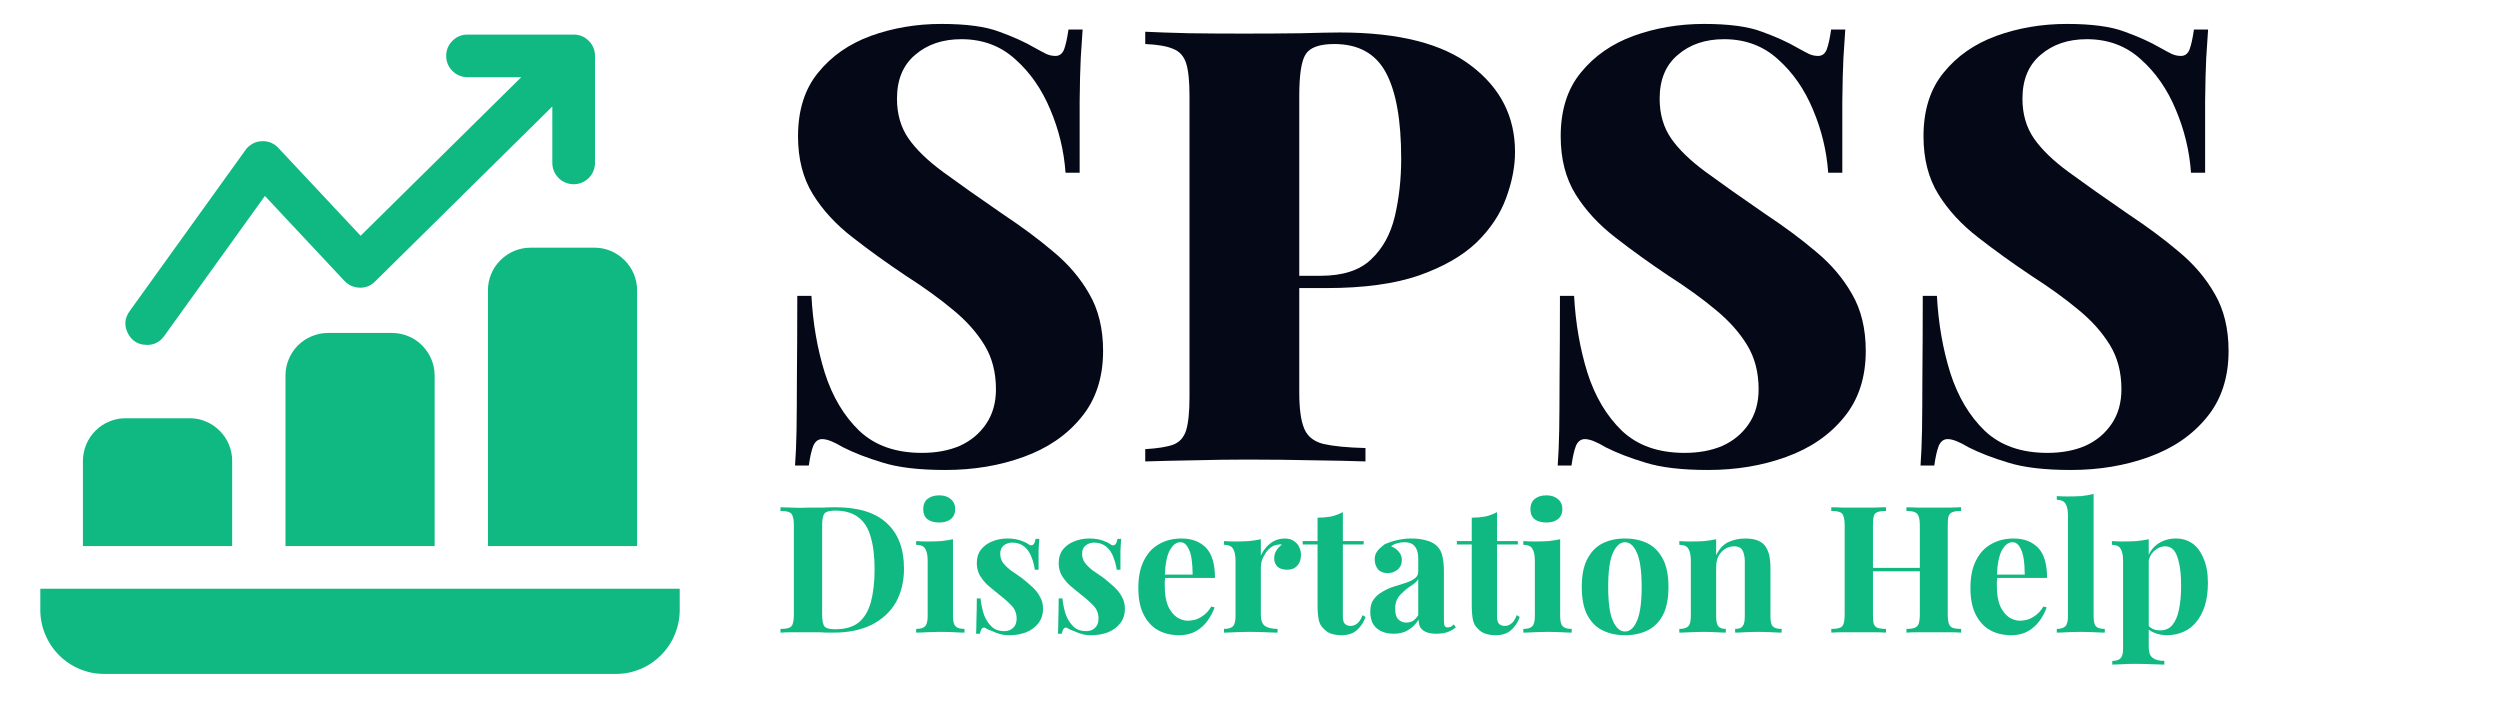
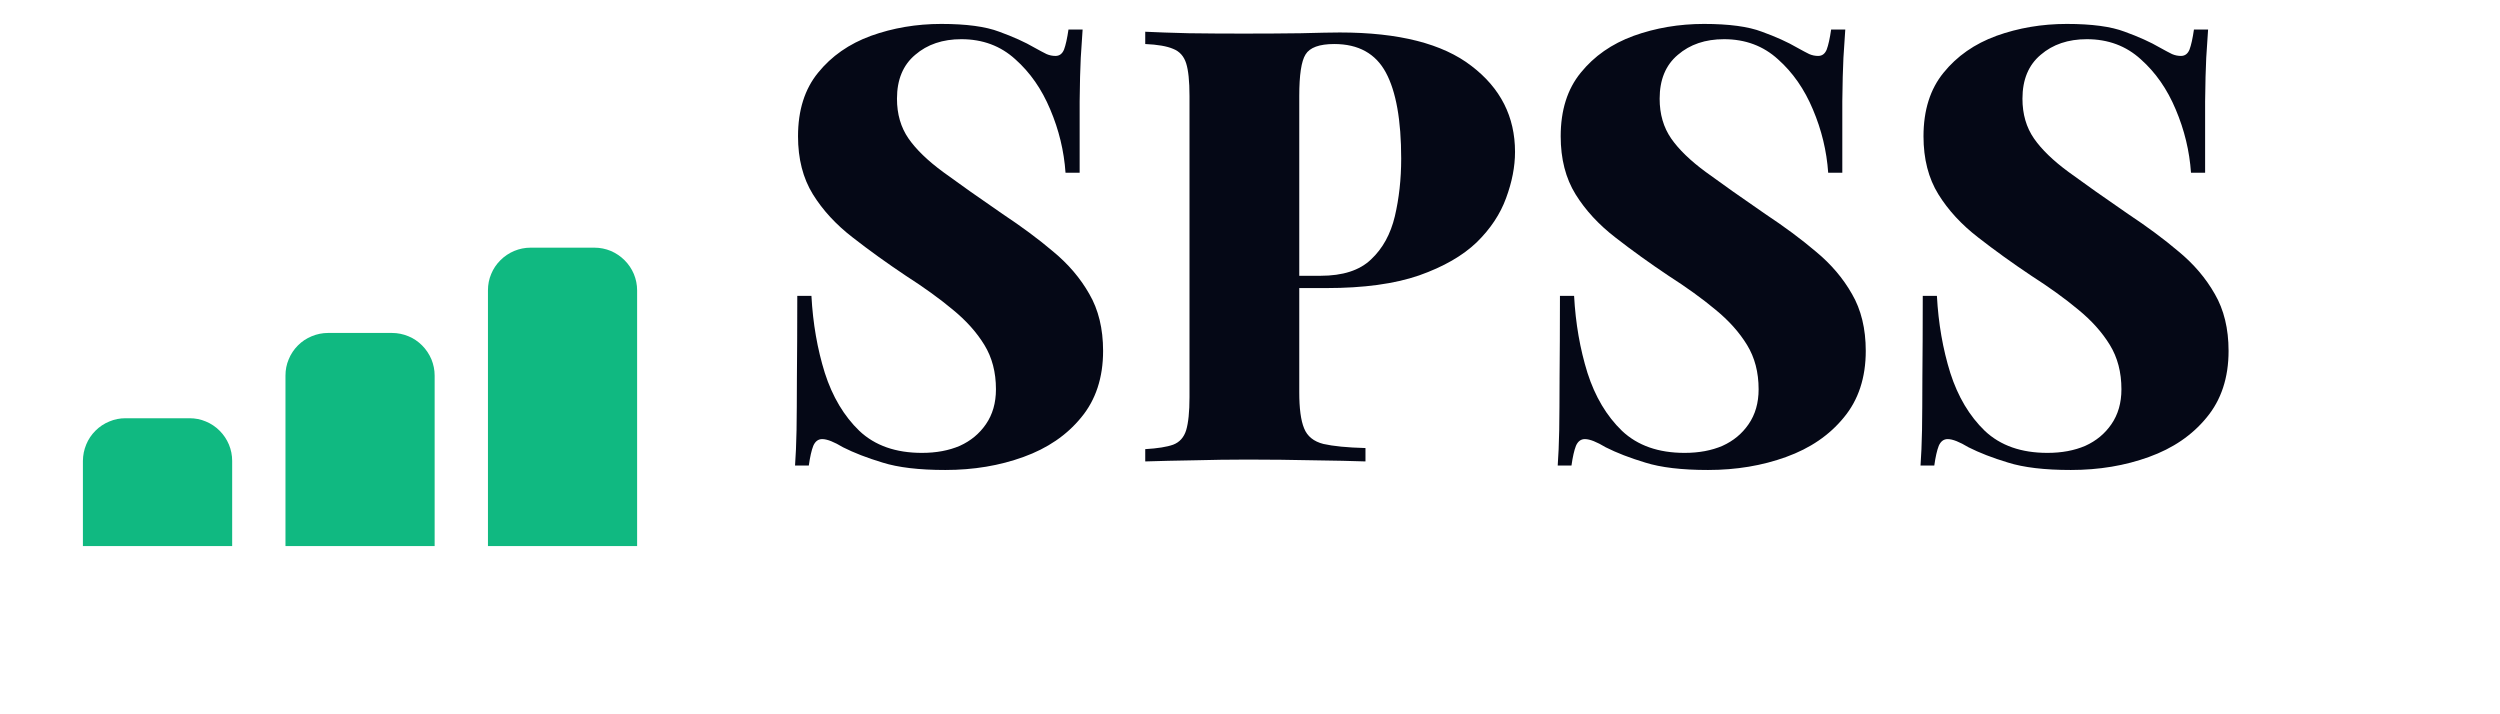
<svg xmlns="http://www.w3.org/2000/svg" width="140" zoomAndPan="magnify" viewBox="0 0 104.88 30" height="40" preserveAspectRatio="xMidYMid meet" version="1.0">
  <defs>
    <g />
    <clipPath id="ec0e48932b">
-       <path d="M 5 1.453 L 25 1.453 L 25 15 L 5 15 Z M 5 1.453 " clip-rule="nonzero" />
-     </clipPath>
+       </clipPath>
    <clipPath id="2ac0373b56">
-       <path d="M 1.633 24 L 28.488 24 L 28.488 28.305 L 1.633 28.305 Z M 1.633 24 " clip-rule="nonzero" />
-     </clipPath>
+       </clipPath>
    <clipPath id="73fb59c431">
-       <path d="M 32 19 L 94 19 L 94 29.031 L 32 29.031 Z M 32 19 " clip-rule="nonzero" />
-     </clipPath>
+       </clipPath>
    <clipPath id="1339f9b6f4">
-       <path d="M 0.293 2 L 6 2 L 6 8 L 0.293 8 Z M 0.293 2 " clip-rule="nonzero" />
-     </clipPath>
+       </clipPath>
    <clipPath id="c88e550954">
      <rect x="0" width="62" y="0" height="11" />
    </clipPath>
  </defs>
  <g clip-path="url(#ec0e48932b)">
    <path fill="#10b981" d="M 6.109 14.488 C 6.414 14.488 6.656 14.363 6.836 14.113 L 11.066 8.23 L 14.406 11.797 C 14.578 11.98 14.793 12.074 15.043 12.082 C 15.297 12.09 15.512 12.004 15.691 11.824 L 23.137 4.473 L 23.137 6.824 C 23.137 6.941 23.156 7.059 23.199 7.172 C 23.246 7.285 23.309 7.383 23.395 7.469 C 23.477 7.555 23.574 7.621 23.688 7.668 C 23.797 7.715 23.914 7.738 24.035 7.738 C 24.152 7.738 24.27 7.715 24.383 7.668 C 24.492 7.621 24.59 7.555 24.676 7.469 C 24.758 7.383 24.824 7.285 24.867 7.172 C 24.91 7.059 24.93 6.941 24.93 6.824 L 24.93 2.348 C 24.93 2.098 24.84 1.887 24.664 1.711 C 24.488 1.539 24.277 1.449 24.031 1.453 L 19.555 1.453 C 19.312 1.457 19.105 1.547 18.934 1.723 C 18.766 1.895 18.68 2.105 18.68 2.348 C 18.68 2.59 18.766 2.797 18.934 2.973 C 19.105 3.145 19.312 3.234 19.555 3.242 L 21.832 3.242 L 15.086 9.902 L 11.629 6.211 C 11.539 6.113 11.43 6.039 11.305 5.988 C 11.184 5.941 11.055 5.922 10.918 5.93 C 10.785 5.938 10.66 5.973 10.543 6.039 C 10.426 6.105 10.328 6.191 10.25 6.301 L 5.383 13.07 C 5.172 13.367 5.148 13.676 5.312 14 C 5.48 14.324 5.746 14.484 6.109 14.484 Z M 6.109 14.488 " fill-opacity="1" fill-rule="nonzero" />
  </g>
  <g clip-path="url(#2ac0373b56)">
    <path fill="#10b981" d="M 1.633 24.727 L 1.633 25.621 C 1.633 25.977 1.703 26.32 1.84 26.648 C 1.977 26.977 2.168 27.266 2.422 27.52 C 2.672 27.77 2.965 27.965 3.293 28.102 C 3.621 28.238 3.965 28.305 4.32 28.305 L 25.805 28.305 C 26.16 28.305 26.5 28.238 26.832 28.102 C 27.16 27.965 27.449 27.77 27.699 27.52 C 27.953 27.266 28.148 26.977 28.281 26.648 C 28.418 26.32 28.488 25.977 28.488 25.621 L 28.488 24.727 Z M 1.633 24.727 " fill-opacity="1" fill-rule="nonzero" />
  </g>
  <path fill="#10b981" d="M 9.691 19.355 C 9.691 19.117 9.645 18.891 9.555 18.672 C 9.461 18.449 9.332 18.258 9.164 18.09 C 8.996 17.922 8.805 17.793 8.586 17.703 C 8.367 17.609 8.137 17.566 7.898 17.566 L 5.215 17.566 C 4.977 17.566 4.75 17.609 4.531 17.703 C 4.309 17.793 4.117 17.922 3.949 18.09 C 3.781 18.258 3.652 18.449 3.562 18.668 C 3.469 18.891 3.426 19.117 3.422 19.355 L 3.422 22.934 L 9.691 22.934 Z M 9.691 19.355 " fill-opacity="1" fill-rule="nonzero" />
  <path fill="#10b981" d="M 13.719 13.984 C 13.48 13.984 13.254 14.031 13.035 14.121 C 12.812 14.211 12.621 14.34 12.453 14.508 C 12.285 14.676 12.156 14.871 12.066 15.09 C 11.973 15.309 11.93 15.535 11.93 15.773 L 11.93 22.934 L 18.195 22.934 L 18.195 15.773 C 18.195 15.535 18.148 15.309 18.059 15.09 C 17.965 14.871 17.836 14.676 17.668 14.508 C 17.5 14.34 17.309 14.211 17.09 14.121 C 16.871 14.031 16.641 13.984 16.402 13.984 Z M 13.719 13.984 " fill-opacity="1" fill-rule="nonzero" />
  <path fill="#10b981" d="M 22.223 10.402 C 21.984 10.402 21.758 10.449 21.539 10.539 C 21.316 10.633 21.125 10.762 20.957 10.93 C 20.789 11.098 20.66 11.289 20.57 11.508 C 20.477 11.727 20.434 11.957 20.434 12.195 L 20.434 22.934 L 26.699 22.934 L 26.699 12.195 C 26.699 11.957 26.652 11.727 26.562 11.508 C 26.469 11.289 26.34 11.098 26.172 10.93 C 26.004 10.762 25.812 10.633 25.594 10.539 C 25.375 10.449 25.145 10.402 24.906 10.402 Z M 22.223 10.402 " fill-opacity="1" fill-rule="nonzero" />
  <g fill="#050816" fill-opacity="1">
    <g transform="translate(32.004, 19.38)">
      <g>
        <path d="M 7.469 -18.375 C 8.52 -18.375 9.332 -18.266 9.906 -18.047 C 10.488 -17.836 10.984 -17.613 11.391 -17.375 C 11.598 -17.258 11.766 -17.172 11.891 -17.109 C 12.016 -17.055 12.141 -17.031 12.266 -17.031 C 12.43 -17.031 12.551 -17.117 12.625 -17.297 C 12.695 -17.484 12.758 -17.766 12.812 -18.141 L 13.406 -18.141 C 13.383 -17.805 13.359 -17.41 13.328 -16.953 C 13.305 -16.492 13.289 -15.883 13.281 -15.125 C 13.281 -14.363 13.281 -13.363 13.281 -12.125 L 12.688 -12.125 C 12.625 -13.039 12.41 -13.926 12.047 -14.781 C 11.691 -15.633 11.203 -16.336 10.578 -16.891 C 9.961 -17.453 9.207 -17.734 8.312 -17.734 C 7.531 -17.734 6.883 -17.516 6.375 -17.078 C 5.863 -16.648 5.609 -16.035 5.609 -15.234 C 5.609 -14.586 5.77 -14.031 6.094 -13.562 C 6.414 -13.102 6.898 -12.633 7.547 -12.156 C 8.203 -11.676 9.035 -11.086 10.047 -10.391 C 10.836 -9.867 11.547 -9.344 12.172 -8.812 C 12.805 -8.289 13.312 -7.695 13.688 -7.031 C 14.07 -6.375 14.266 -5.578 14.266 -4.641 C 14.266 -3.516 13.957 -2.582 13.344 -1.844 C 12.738 -1.102 11.93 -0.551 10.922 -0.188 C 9.922 0.176 8.828 0.359 7.641 0.359 C 6.535 0.359 5.656 0.254 5 0.047 C 4.352 -0.148 3.801 -0.363 3.344 -0.594 C 2.969 -0.82 2.676 -0.938 2.469 -0.938 C 2.301 -0.938 2.176 -0.844 2.094 -0.656 C 2.02 -0.469 1.957 -0.191 1.906 0.172 L 1.328 0.172 C 1.359 -0.242 1.379 -0.738 1.391 -1.312 C 1.398 -1.883 1.406 -2.617 1.406 -3.516 C 1.414 -4.422 1.422 -5.566 1.422 -6.953 L 2.016 -6.953 C 2.078 -5.797 2.266 -4.719 2.578 -3.719 C 2.898 -2.719 3.383 -1.906 4.031 -1.281 C 4.688 -0.664 5.562 -0.359 6.656 -0.359 C 7.258 -0.359 7.789 -0.457 8.25 -0.656 C 8.707 -0.863 9.07 -1.164 9.344 -1.562 C 9.625 -1.969 9.766 -2.457 9.766 -3.031 C 9.766 -3.75 9.602 -4.367 9.281 -4.891 C 8.957 -5.422 8.516 -5.914 7.953 -6.375 C 7.391 -6.844 6.734 -7.316 5.984 -7.797 C 5.191 -8.328 4.445 -8.863 3.75 -9.406 C 3.051 -9.945 2.492 -10.551 2.078 -11.219 C 1.66 -11.895 1.453 -12.707 1.453 -13.656 C 1.453 -14.75 1.734 -15.641 2.297 -16.328 C 2.859 -17.023 3.598 -17.539 4.516 -17.875 C 5.441 -18.207 6.426 -18.375 7.469 -18.375 Z M 7.469 -18.375 " />
      </g>
    </g>
  </g>
  <g fill="#050816" fill-opacity="1">
    <g transform="translate(47.243, 19.38)">
      <g>
        <path d="M 0.797 -18.047 C 1.254 -18.023 1.863 -18.004 2.625 -17.984 C 3.383 -17.973 4.148 -17.969 4.922 -17.969 C 5.754 -17.969 6.555 -17.973 7.328 -17.984 C 8.098 -18.004 8.645 -18.016 8.969 -18.016 C 11.445 -18.016 13.289 -17.547 14.5 -16.609 C 15.719 -15.68 16.328 -14.477 16.328 -13 C 16.328 -12.383 16.203 -11.738 15.953 -11.062 C 15.711 -10.395 15.301 -9.773 14.719 -9.203 C 14.133 -8.641 13.328 -8.176 12.297 -7.812 C 11.266 -7.457 9.969 -7.281 8.406 -7.281 L 5.766 -7.281 L 5.766 -7.797 L 8.156 -7.797 C 9.094 -7.797 9.801 -8.023 10.281 -8.484 C 10.77 -8.941 11.102 -9.547 11.281 -10.297 C 11.457 -11.047 11.547 -11.852 11.547 -12.719 C 11.547 -14.332 11.332 -15.535 10.906 -16.328 C 10.477 -17.129 9.754 -17.531 8.734 -17.531 C 8.109 -17.531 7.707 -17.383 7.531 -17.094 C 7.352 -16.812 7.266 -16.227 7.266 -15.344 L 7.266 -2.906 C 7.266 -2.227 7.332 -1.723 7.469 -1.391 C 7.602 -1.055 7.875 -0.836 8.281 -0.734 C 8.688 -0.641 9.273 -0.582 10.047 -0.562 L 10.047 0 C 9.484 -0.02 8.758 -0.035 7.875 -0.047 C 6.988 -0.066 6.062 -0.078 5.094 -0.078 C 4.332 -0.078 3.582 -0.066 2.844 -0.047 C 2.102 -0.035 1.422 -0.02 0.797 0 L 0.797 -0.516 C 1.316 -0.547 1.707 -0.609 1.969 -0.703 C 2.238 -0.805 2.422 -1.008 2.516 -1.312 C 2.609 -1.625 2.656 -2.086 2.656 -2.703 L 2.656 -15.344 C 2.656 -15.969 2.609 -16.426 2.516 -16.719 C 2.422 -17.02 2.238 -17.223 1.969 -17.328 C 1.707 -17.441 1.316 -17.508 0.797 -17.531 Z M 0.797 -18.047 " />
      </g>
    </g>
  </g>
  <g fill="#050816" fill-opacity="1">
    <g transform="translate(64.036, 19.38)">
      <g>
        <path d="M 7.469 -18.375 C 8.52 -18.375 9.332 -18.266 9.906 -18.047 C 10.488 -17.836 10.984 -17.613 11.391 -17.375 C 11.598 -17.258 11.766 -17.172 11.891 -17.109 C 12.016 -17.055 12.141 -17.031 12.266 -17.031 C 12.43 -17.031 12.551 -17.117 12.625 -17.297 C 12.695 -17.484 12.758 -17.766 12.812 -18.141 L 13.406 -18.141 C 13.383 -17.805 13.359 -17.41 13.328 -16.953 C 13.305 -16.492 13.289 -15.883 13.281 -15.125 C 13.281 -14.363 13.281 -13.363 13.281 -12.125 L 12.688 -12.125 C 12.625 -13.039 12.41 -13.926 12.047 -14.781 C 11.691 -15.633 11.203 -16.336 10.578 -16.891 C 9.961 -17.453 9.207 -17.734 8.312 -17.734 C 7.531 -17.734 6.883 -17.516 6.375 -17.078 C 5.863 -16.648 5.609 -16.035 5.609 -15.234 C 5.609 -14.586 5.77 -14.031 6.094 -13.562 C 6.414 -13.102 6.898 -12.633 7.547 -12.156 C 8.203 -11.676 9.035 -11.086 10.047 -10.391 C 10.836 -9.867 11.547 -9.344 12.172 -8.812 C 12.805 -8.289 13.312 -7.695 13.688 -7.031 C 14.07 -6.375 14.266 -5.578 14.266 -4.641 C 14.266 -3.516 13.957 -2.582 13.344 -1.844 C 12.738 -1.102 11.93 -0.551 10.922 -0.188 C 9.922 0.176 8.828 0.359 7.641 0.359 C 6.535 0.359 5.656 0.254 5 0.047 C 4.352 -0.148 3.801 -0.363 3.344 -0.594 C 2.969 -0.82 2.676 -0.938 2.469 -0.938 C 2.301 -0.938 2.176 -0.844 2.094 -0.656 C 2.02 -0.469 1.957 -0.191 1.906 0.172 L 1.328 0.172 C 1.359 -0.242 1.379 -0.738 1.391 -1.312 C 1.398 -1.883 1.406 -2.617 1.406 -3.516 C 1.414 -4.422 1.422 -5.566 1.422 -6.953 L 2.016 -6.953 C 2.078 -5.797 2.266 -4.719 2.578 -3.719 C 2.898 -2.719 3.383 -1.906 4.031 -1.281 C 4.688 -0.664 5.562 -0.359 6.656 -0.359 C 7.258 -0.359 7.789 -0.457 8.25 -0.656 C 8.707 -0.863 9.07 -1.164 9.344 -1.562 C 9.625 -1.969 9.766 -2.457 9.766 -3.031 C 9.766 -3.75 9.602 -4.367 9.281 -4.891 C 8.957 -5.422 8.516 -5.914 7.953 -6.375 C 7.391 -6.844 6.734 -7.316 5.984 -7.797 C 5.191 -8.328 4.445 -8.863 3.75 -9.406 C 3.051 -9.945 2.492 -10.551 2.078 -11.219 C 1.66 -11.895 1.453 -12.707 1.453 -13.656 C 1.453 -14.75 1.734 -15.641 2.297 -16.328 C 2.859 -17.023 3.598 -17.539 4.516 -17.875 C 5.441 -18.207 6.426 -18.375 7.469 -18.375 Z M 7.469 -18.375 " />
      </g>
    </g>
  </g>
  <g fill="#050816" fill-opacity="1">
    <g transform="translate(79.274, 19.38)">
      <g>
        <path d="M 7.469 -18.375 C 8.52 -18.375 9.332 -18.266 9.906 -18.047 C 10.488 -17.836 10.984 -17.613 11.391 -17.375 C 11.598 -17.258 11.766 -17.172 11.891 -17.109 C 12.016 -17.055 12.141 -17.031 12.266 -17.031 C 12.43 -17.031 12.551 -17.117 12.625 -17.297 C 12.695 -17.484 12.758 -17.766 12.812 -18.141 L 13.406 -18.141 C 13.383 -17.805 13.359 -17.41 13.328 -16.953 C 13.305 -16.492 13.289 -15.883 13.281 -15.125 C 13.281 -14.363 13.281 -13.363 13.281 -12.125 L 12.688 -12.125 C 12.625 -13.039 12.41 -13.926 12.047 -14.781 C 11.691 -15.633 11.203 -16.336 10.578 -16.891 C 9.961 -17.453 9.207 -17.734 8.312 -17.734 C 7.531 -17.734 6.883 -17.516 6.375 -17.078 C 5.863 -16.648 5.609 -16.035 5.609 -15.234 C 5.609 -14.586 5.77 -14.031 6.094 -13.562 C 6.414 -13.102 6.898 -12.633 7.547 -12.156 C 8.203 -11.676 9.035 -11.086 10.047 -10.391 C 10.836 -9.867 11.547 -9.344 12.172 -8.812 C 12.805 -8.289 13.312 -7.695 13.688 -7.031 C 14.07 -6.375 14.266 -5.578 14.266 -4.641 C 14.266 -3.516 13.957 -2.582 13.344 -1.844 C 12.738 -1.102 11.93 -0.551 10.922 -0.188 C 9.922 0.176 8.828 0.359 7.641 0.359 C 6.535 0.359 5.656 0.254 5 0.047 C 4.352 -0.148 3.801 -0.363 3.344 -0.594 C 2.969 -0.82 2.676 -0.938 2.469 -0.938 C 2.301 -0.938 2.176 -0.844 2.094 -0.656 C 2.02 -0.469 1.957 -0.191 1.906 0.172 L 1.328 0.172 C 1.359 -0.242 1.379 -0.738 1.391 -1.312 C 1.398 -1.883 1.406 -2.617 1.406 -3.516 C 1.414 -4.422 1.422 -5.566 1.422 -6.953 L 2.016 -6.953 C 2.078 -5.797 2.266 -4.719 2.578 -3.719 C 2.898 -2.719 3.383 -1.906 4.031 -1.281 C 4.688 -0.664 5.562 -0.359 6.656 -0.359 C 7.258 -0.359 7.789 -0.457 8.25 -0.656 C 8.707 -0.863 9.07 -1.164 9.344 -1.562 C 9.625 -1.969 9.766 -2.457 9.766 -3.031 C 9.766 -3.75 9.602 -4.367 9.281 -4.891 C 8.957 -5.422 8.516 -5.914 7.953 -6.375 C 7.391 -6.844 6.734 -7.316 5.984 -7.797 C 5.191 -8.328 4.445 -8.863 3.75 -9.406 C 3.051 -9.945 2.492 -10.551 2.078 -11.219 C 1.66 -11.895 1.453 -12.707 1.453 -13.656 C 1.453 -14.75 1.734 -15.641 2.297 -16.328 C 2.859 -17.023 3.598 -17.539 4.516 -17.875 C 5.441 -18.207 6.426 -18.375 7.469 -18.375 Z M 7.469 -18.375 " />
      </g>
    </g>
  </g>
  <g fill="#050816" fill-opacity="1">
    <g transform="translate(94.514, 19.38)">
      <g />
    </g>
  </g>
  <g clip-path="url(#73fb59c431)">
    <g transform="matrix(1, 0, 0, 1, 32, 19)">
      <g clip-path="url(#c88e550954)">
        <g clip-path="url(#1339f9b6f4)">
          <g fill="#10b981" fill-opacity="1">
            <g transform="translate(0.47, 7.57)">
              <g>
                <path d="M 2.547 -5.266 C 3.523 -5.266 4.25 -5.039 4.719 -4.594 C 5.195 -4.156 5.438 -3.52 5.438 -2.688 C 5.438 -2.145 5.32 -1.672 5.094 -1.266 C 4.863 -0.867 4.523 -0.555 4.078 -0.328 C 3.629 -0.109 3.098 0 2.484 0 C 2.398 0 2.297 0 2.172 0 C 2.047 -0.008 1.91 -0.016 1.766 -0.016 C 1.629 -0.016 1.504 -0.016 1.391 -0.016 C 1.18 -0.016 0.969 -0.016 0.75 -0.016 C 0.539 -0.016 0.375 -0.008 0.25 0 L 0.25 -0.156 C 0.406 -0.156 0.523 -0.172 0.609 -0.203 C 0.691 -0.234 0.742 -0.289 0.766 -0.375 C 0.797 -0.469 0.812 -0.602 0.812 -0.781 L 0.812 -4.484 C 0.812 -4.66 0.797 -4.789 0.766 -4.875 C 0.742 -4.969 0.691 -5.031 0.609 -5.062 C 0.523 -5.094 0.406 -5.109 0.25 -5.109 L 0.25 -5.266 C 0.375 -5.266 0.539 -5.258 0.75 -5.25 C 0.969 -5.238 1.18 -5.238 1.391 -5.25 C 1.566 -5.25 1.766 -5.25 1.984 -5.25 C 2.211 -5.258 2.398 -5.266 2.547 -5.266 Z M 2.547 -5.125 C 2.316 -5.125 2.164 -5.082 2.094 -5 C 2.031 -4.914 2 -4.75 2 -4.5 L 2 -0.781 C 2 -0.52 2.031 -0.348 2.094 -0.266 C 2.164 -0.18 2.316 -0.141 2.547 -0.141 C 2.961 -0.141 3.289 -0.234 3.531 -0.422 C 3.77 -0.617 3.941 -0.906 4.047 -1.281 C 4.148 -1.664 4.203 -2.125 4.203 -2.656 C 4.203 -3.219 4.145 -3.68 4.031 -4.047 C 3.926 -4.41 3.75 -4.68 3.5 -4.859 C 3.258 -5.035 2.941 -5.125 2.547 -5.125 Z M 2.547 -5.125 " />
              </g>
            </g>
          </g>
        </g>
        <g fill="#10b981" fill-opacity="1">
          <g transform="translate(6.246, 7.57)">
            <g>
              <path d="M 1.141 -5.766 C 1.348 -5.766 1.508 -5.711 1.625 -5.609 C 1.75 -5.504 1.812 -5.363 1.812 -5.188 C 1.812 -5.008 1.75 -4.867 1.625 -4.766 C 1.508 -4.672 1.348 -4.625 1.141 -4.625 C 0.93 -4.625 0.766 -4.672 0.641 -4.766 C 0.523 -4.867 0.469 -5.008 0.469 -5.188 C 0.469 -5.363 0.523 -5.504 0.641 -5.609 C 0.766 -5.711 0.93 -5.766 1.141 -5.766 Z M 1.719 -3.922 L 1.719 -0.688 C 1.719 -0.477 1.754 -0.336 1.828 -0.266 C 1.898 -0.191 2.023 -0.156 2.203 -0.156 L 2.203 0 C 2.109 0 1.969 -0.004 1.781 -0.016 C 1.594 -0.023 1.406 -0.031 1.219 -0.031 C 1.02 -0.031 0.82 -0.023 0.625 -0.016 C 0.426 -0.004 0.273 0 0.172 0 L 0.172 -0.156 C 0.348 -0.156 0.473 -0.191 0.547 -0.266 C 0.617 -0.336 0.656 -0.477 0.656 -0.688 L 0.656 -3.031 C 0.656 -3.258 0.617 -3.426 0.547 -3.531 C 0.484 -3.633 0.359 -3.688 0.172 -3.688 L 0.172 -3.844 C 0.336 -3.832 0.492 -3.828 0.641 -3.828 C 0.848 -3.828 1.039 -3.832 1.219 -3.844 C 1.406 -3.863 1.57 -3.891 1.719 -3.922 Z M 1.719 -3.922 " />
            </g>
          </g>
        </g>
        <g fill="#10b981" fill-opacity="1">
          <g transform="translate(8.591, 7.57)">
            <g>
              <path d="M 1.656 -3.953 C 1.863 -3.953 2.047 -3.926 2.203 -3.875 C 2.359 -3.82 2.469 -3.77 2.531 -3.719 C 2.695 -3.602 2.801 -3.676 2.844 -3.938 L 3 -3.938 C 2.988 -3.801 2.977 -3.629 2.969 -3.422 C 2.969 -3.223 2.969 -2.961 2.969 -2.641 L 2.812 -2.641 C 2.789 -2.816 2.742 -2.992 2.672 -3.172 C 2.609 -3.348 2.508 -3.492 2.375 -3.609 C 2.238 -3.723 2.066 -3.781 1.859 -3.781 C 1.723 -3.781 1.602 -3.738 1.5 -3.656 C 1.406 -3.582 1.359 -3.469 1.359 -3.312 C 1.359 -3.164 1.398 -3.035 1.484 -2.922 C 1.578 -2.805 1.691 -2.695 1.828 -2.594 C 1.973 -2.5 2.125 -2.395 2.281 -2.281 C 2.438 -2.156 2.582 -2.031 2.719 -1.906 C 2.852 -1.781 2.957 -1.645 3.031 -1.5 C 3.113 -1.363 3.156 -1.195 3.156 -1 C 3.156 -0.77 3.094 -0.57 2.969 -0.406 C 2.844 -0.238 2.672 -0.109 2.453 -0.016 C 2.242 0.066 2.008 0.109 1.75 0.109 C 1.602 0.109 1.473 0.094 1.359 0.062 C 1.242 0.031 1.145 -0.004 1.062 -0.047 C 0.988 -0.078 0.922 -0.102 0.859 -0.125 C 0.805 -0.156 0.758 -0.18 0.719 -0.203 C 0.664 -0.223 0.617 -0.207 0.578 -0.156 C 0.547 -0.102 0.52 -0.035 0.5 0.047 L 0.344 0.047 C 0.352 -0.109 0.359 -0.301 0.359 -0.531 C 0.367 -0.758 0.375 -1.062 0.375 -1.438 L 0.531 -1.438 C 0.562 -1.164 0.613 -0.926 0.688 -0.719 C 0.77 -0.52 0.879 -0.359 1.016 -0.234 C 1.148 -0.117 1.32 -0.062 1.531 -0.062 C 1.613 -0.062 1.691 -0.078 1.766 -0.109 C 1.848 -0.148 1.914 -0.207 1.969 -0.281 C 2.02 -0.363 2.047 -0.469 2.047 -0.594 C 2.047 -0.812 1.973 -0.992 1.828 -1.141 C 1.691 -1.285 1.516 -1.441 1.297 -1.609 C 1.141 -1.734 0.988 -1.859 0.844 -1.984 C 0.707 -2.109 0.594 -2.25 0.5 -2.406 C 0.414 -2.562 0.375 -2.734 0.375 -2.922 C 0.375 -3.141 0.43 -3.328 0.547 -3.484 C 0.672 -3.641 0.828 -3.754 1.016 -3.828 C 1.211 -3.91 1.426 -3.953 1.656 -3.953 Z M 1.656 -3.953 " />
            </g>
          </g>
        </g>
        <g fill="#10b981" fill-opacity="1">
          <g transform="translate(12.03, 7.57)">
            <g>
              <path d="M 1.656 -3.953 C 1.863 -3.953 2.047 -3.926 2.203 -3.875 C 2.359 -3.82 2.469 -3.77 2.531 -3.719 C 2.695 -3.602 2.801 -3.676 2.844 -3.938 L 3 -3.938 C 2.988 -3.801 2.977 -3.629 2.969 -3.422 C 2.969 -3.223 2.969 -2.961 2.969 -2.641 L 2.812 -2.641 C 2.789 -2.816 2.742 -2.992 2.672 -3.172 C 2.609 -3.348 2.508 -3.492 2.375 -3.609 C 2.238 -3.723 2.066 -3.781 1.859 -3.781 C 1.723 -3.781 1.602 -3.738 1.5 -3.656 C 1.406 -3.582 1.359 -3.469 1.359 -3.312 C 1.359 -3.164 1.398 -3.035 1.484 -2.922 C 1.578 -2.805 1.691 -2.695 1.828 -2.594 C 1.973 -2.5 2.125 -2.395 2.281 -2.281 C 2.438 -2.156 2.582 -2.031 2.719 -1.906 C 2.852 -1.781 2.957 -1.645 3.031 -1.5 C 3.113 -1.363 3.156 -1.195 3.156 -1 C 3.156 -0.77 3.094 -0.57 2.969 -0.406 C 2.844 -0.238 2.672 -0.109 2.453 -0.016 C 2.242 0.066 2.008 0.109 1.75 0.109 C 1.602 0.109 1.473 0.094 1.359 0.062 C 1.242 0.031 1.145 -0.004 1.062 -0.047 C 0.988 -0.078 0.922 -0.102 0.859 -0.125 C 0.805 -0.156 0.758 -0.18 0.719 -0.203 C 0.664 -0.223 0.617 -0.207 0.578 -0.156 C 0.547 -0.102 0.52 -0.035 0.5 0.047 L 0.344 0.047 C 0.352 -0.109 0.359 -0.301 0.359 -0.531 C 0.367 -0.758 0.375 -1.062 0.375 -1.438 L 0.531 -1.438 C 0.562 -1.164 0.613 -0.926 0.688 -0.719 C 0.77 -0.52 0.879 -0.359 1.016 -0.234 C 1.148 -0.117 1.32 -0.062 1.531 -0.062 C 1.613 -0.062 1.691 -0.078 1.766 -0.109 C 1.848 -0.148 1.914 -0.207 1.969 -0.281 C 2.02 -0.363 2.047 -0.469 2.047 -0.594 C 2.047 -0.812 1.973 -0.992 1.828 -1.141 C 1.691 -1.285 1.516 -1.441 1.297 -1.609 C 1.141 -1.734 0.988 -1.859 0.844 -1.984 C 0.707 -2.109 0.594 -2.25 0.5 -2.406 C 0.414 -2.562 0.375 -2.734 0.375 -2.922 C 0.375 -3.141 0.43 -3.328 0.547 -3.484 C 0.672 -3.641 0.828 -3.754 1.016 -3.828 C 1.211 -3.91 1.426 -3.953 1.656 -3.953 Z M 1.656 -3.953 " />
            </g>
          </g>
        </g>
        <g fill="#10b981" fill-opacity="1">
          <g transform="translate(15.469, 7.57)">
            <g>
              <path d="M 2.094 -3.953 C 2.531 -3.953 2.875 -3.82 3.125 -3.562 C 3.375 -3.301 3.5 -2.879 3.5 -2.297 L 1.047 -2.297 L 1.031 -2.438 L 2.562 -2.438 C 2.562 -2.676 2.547 -2.898 2.516 -3.109 C 2.484 -3.316 2.426 -3.484 2.344 -3.609 C 2.27 -3.734 2.172 -3.797 2.047 -3.797 C 1.879 -3.797 1.734 -3.688 1.609 -3.469 C 1.484 -3.25 1.41 -2.883 1.391 -2.375 L 1.406 -2.328 C 1.406 -2.273 1.398 -2.211 1.391 -2.141 C 1.391 -2.078 1.391 -2.016 1.391 -1.953 C 1.391 -1.609 1.438 -1.328 1.531 -1.109 C 1.633 -0.898 1.758 -0.742 1.906 -0.641 C 2.062 -0.547 2.211 -0.5 2.359 -0.5 C 2.461 -0.5 2.57 -0.516 2.688 -0.547 C 2.801 -0.586 2.914 -0.648 3.031 -0.734 C 3.145 -0.816 3.25 -0.938 3.344 -1.094 L 3.484 -1.062 C 3.422 -0.875 3.32 -0.688 3.188 -0.5 C 3.062 -0.32 2.898 -0.176 2.703 -0.062 C 2.504 0.051 2.27 0.109 2 0.109 C 1.656 0.109 1.352 0.035 1.094 -0.109 C 0.844 -0.254 0.645 -0.473 0.5 -0.766 C 0.352 -1.055 0.281 -1.426 0.281 -1.875 C 0.281 -2.344 0.359 -2.727 0.516 -3.031 C 0.672 -3.344 0.883 -3.57 1.156 -3.719 C 1.426 -3.875 1.738 -3.953 2.094 -3.953 Z M 2.094 -3.953 " />
            </g>
          </g>
        </g>
        <g fill="#10b981" fill-opacity="1">
          <g transform="translate(19.176, 7.57)">
            <g>
              <path d="M 2.734 -3.953 C 2.891 -3.953 3.016 -3.914 3.109 -3.844 C 3.211 -3.781 3.285 -3.695 3.328 -3.594 C 3.379 -3.488 3.406 -3.379 3.406 -3.266 C 3.406 -3.078 3.352 -2.926 3.25 -2.812 C 3.145 -2.695 3.004 -2.641 2.828 -2.641 C 2.66 -2.641 2.523 -2.68 2.422 -2.766 C 2.328 -2.859 2.281 -2.973 2.281 -3.109 C 2.281 -3.254 2.312 -3.367 2.375 -3.453 C 2.438 -3.547 2.516 -3.629 2.609 -3.703 C 2.535 -3.711 2.469 -3.707 2.406 -3.688 C 2.312 -3.676 2.223 -3.641 2.141 -3.578 C 2.055 -3.516 1.984 -3.438 1.922 -3.344 C 1.859 -3.25 1.805 -3.148 1.766 -3.047 C 1.734 -2.941 1.719 -2.836 1.719 -2.734 L 1.719 -0.766 C 1.719 -0.523 1.773 -0.363 1.891 -0.281 C 2.016 -0.195 2.191 -0.156 2.422 -0.156 L 2.422 0 C 2.305 0 2.141 -0.004 1.922 -0.016 C 1.703 -0.023 1.473 -0.031 1.234 -0.031 C 1.035 -0.031 0.832 -0.023 0.625 -0.016 C 0.426 -0.004 0.273 0 0.172 0 L 0.172 -0.156 C 0.348 -0.156 0.473 -0.191 0.547 -0.266 C 0.617 -0.336 0.656 -0.477 0.656 -0.688 L 0.656 -3.031 C 0.656 -3.258 0.617 -3.426 0.547 -3.531 C 0.484 -3.633 0.359 -3.688 0.172 -3.688 L 0.172 -3.844 C 0.336 -3.832 0.492 -3.828 0.641 -3.828 C 0.848 -3.828 1.039 -3.832 1.219 -3.844 C 1.406 -3.863 1.57 -3.891 1.719 -3.922 L 1.719 -3.234 C 1.781 -3.367 1.859 -3.488 1.953 -3.594 C 2.055 -3.707 2.172 -3.797 2.297 -3.859 C 2.43 -3.922 2.578 -3.953 2.734 -3.953 Z M 2.734 -3.953 " />
            </g>
          </g>
        </g>
        <g fill="#10b981" fill-opacity="1">
          <g transform="translate(22.652, 7.57)">
            <g>
              <path d="M 1.688 -5.062 L 1.688 -3.844 L 2.562 -3.844 L 2.562 -3.703 L 1.688 -3.703 L 1.688 -0.688 C 1.688 -0.539 1.711 -0.438 1.766 -0.375 C 1.828 -0.312 1.91 -0.281 2.016 -0.281 C 2.109 -0.281 2.195 -0.312 2.281 -0.375 C 2.375 -0.445 2.453 -0.566 2.516 -0.734 L 2.641 -0.656 C 2.566 -0.438 2.445 -0.254 2.281 -0.109 C 2.125 0.035 1.906 0.109 1.625 0.109 C 1.469 0.109 1.328 0.086 1.203 0.047 C 1.078 0.004 0.973 -0.062 0.891 -0.156 C 0.773 -0.258 0.703 -0.391 0.672 -0.547 C 0.641 -0.711 0.625 -0.926 0.625 -1.188 L 0.625 -3.703 L 0 -3.703 L 0 -3.844 L 0.625 -3.844 L 0.625 -4.828 C 0.82 -4.828 1.008 -4.844 1.188 -4.875 C 1.363 -4.914 1.531 -4.977 1.688 -5.062 Z M 1.688 -5.062 " />
            </g>
          </g>
        </g>
        <g fill="#10b981" fill-opacity="1">
          <g transform="translate(25.272, 7.57)">
            <g>
              <path d="M 1.203 0.047 C 0.984 0.047 0.797 0.004 0.641 -0.078 C 0.492 -0.16 0.383 -0.27 0.312 -0.406 C 0.25 -0.551 0.219 -0.707 0.219 -0.875 C 0.219 -1.094 0.266 -1.266 0.359 -1.391 C 0.453 -1.523 0.578 -1.633 0.734 -1.719 C 0.891 -1.812 1.051 -1.883 1.219 -1.938 C 1.395 -1.988 1.562 -2.039 1.719 -2.094 C 1.875 -2.145 2 -2.207 2.094 -2.281 C 2.188 -2.352 2.234 -2.445 2.234 -2.562 L 2.234 -3.141 C 2.234 -3.266 2.211 -3.379 2.172 -3.484 C 2.129 -3.586 2.066 -3.664 1.984 -3.719 C 1.898 -3.77 1.785 -3.797 1.641 -3.797 C 1.547 -3.797 1.445 -3.781 1.344 -3.75 C 1.25 -3.727 1.164 -3.688 1.094 -3.625 C 1.238 -3.57 1.348 -3.492 1.422 -3.391 C 1.504 -3.297 1.547 -3.18 1.547 -3.047 C 1.547 -2.879 1.484 -2.742 1.359 -2.641 C 1.242 -2.547 1.109 -2.5 0.953 -2.5 C 0.773 -2.5 0.641 -2.551 0.547 -2.656 C 0.453 -2.77 0.406 -2.91 0.406 -3.078 C 0.406 -3.211 0.441 -3.328 0.516 -3.422 C 0.586 -3.516 0.688 -3.609 0.812 -3.703 C 0.957 -3.773 1.125 -3.832 1.312 -3.875 C 1.508 -3.926 1.723 -3.953 1.953 -3.953 C 2.18 -3.953 2.383 -3.926 2.562 -3.875 C 2.75 -3.832 2.906 -3.75 3.031 -3.625 C 3.145 -3.508 3.219 -3.367 3.25 -3.203 C 3.289 -3.035 3.312 -2.828 3.312 -2.578 L 3.312 -0.547 C 3.312 -0.422 3.32 -0.332 3.344 -0.281 C 3.375 -0.238 3.414 -0.219 3.469 -0.219 C 3.52 -0.219 3.566 -0.227 3.609 -0.25 C 3.648 -0.281 3.691 -0.312 3.734 -0.344 L 3.812 -0.219 C 3.707 -0.133 3.586 -0.066 3.453 -0.016 C 3.316 0.023 3.164 0.047 3 0.047 C 2.812 0.047 2.66 0.02 2.547 -0.031 C 2.441 -0.082 2.363 -0.148 2.312 -0.234 C 2.27 -0.328 2.25 -0.43 2.25 -0.547 C 2.133 -0.359 1.988 -0.211 1.812 -0.109 C 1.645 -0.004 1.441 0.047 1.203 0.047 Z M 1.734 -0.422 C 1.828 -0.422 1.914 -0.441 2 -0.484 C 2.082 -0.535 2.16 -0.617 2.234 -0.734 L 2.234 -2.25 C 2.191 -2.176 2.129 -2.109 2.047 -2.047 C 1.973 -1.992 1.891 -1.938 1.797 -1.875 C 1.711 -1.812 1.629 -1.738 1.547 -1.656 C 1.461 -1.582 1.395 -1.492 1.344 -1.391 C 1.289 -1.285 1.266 -1.156 1.266 -1 C 1.266 -0.801 1.305 -0.656 1.391 -0.562 C 1.484 -0.469 1.598 -0.422 1.734 -0.422 Z M 1.734 -0.422 " />
            </g>
          </g>
        </g>
        <g fill="#10b981" fill-opacity="1">
          <g transform="translate(29.128, 7.57)">
            <g>
              <path d="M 1.688 -5.062 L 1.688 -3.844 L 2.562 -3.844 L 2.562 -3.703 L 1.688 -3.703 L 1.688 -0.688 C 1.688 -0.539 1.711 -0.438 1.766 -0.375 C 1.828 -0.312 1.91 -0.281 2.016 -0.281 C 2.109 -0.281 2.195 -0.312 2.281 -0.375 C 2.375 -0.445 2.453 -0.566 2.516 -0.734 L 2.641 -0.656 C 2.566 -0.438 2.445 -0.254 2.281 -0.109 C 2.125 0.035 1.906 0.109 1.625 0.109 C 1.469 0.109 1.328 0.086 1.203 0.047 C 1.078 0.004 0.973 -0.062 0.891 -0.156 C 0.773 -0.258 0.703 -0.391 0.672 -0.547 C 0.641 -0.711 0.625 -0.926 0.625 -1.188 L 0.625 -3.703 L 0 -3.703 L 0 -3.844 L 0.625 -3.844 L 0.625 -4.828 C 0.82 -4.828 1.008 -4.844 1.188 -4.875 C 1.363 -4.914 1.531 -4.977 1.688 -5.062 Z M 1.688 -5.062 " />
            </g>
          </g>
        </g>
        <g fill="#10b981" fill-opacity="1">
          <g transform="translate(31.748, 7.57)">
            <g>
              <path d="M 1.141 -5.766 C 1.348 -5.766 1.508 -5.711 1.625 -5.609 C 1.75 -5.504 1.812 -5.363 1.812 -5.188 C 1.812 -5.008 1.75 -4.867 1.625 -4.766 C 1.508 -4.672 1.348 -4.625 1.141 -4.625 C 0.93 -4.625 0.766 -4.672 0.641 -4.766 C 0.523 -4.867 0.469 -5.008 0.469 -5.188 C 0.469 -5.363 0.523 -5.504 0.641 -5.609 C 0.766 -5.711 0.93 -5.766 1.141 -5.766 Z M 1.719 -3.922 L 1.719 -0.688 C 1.719 -0.477 1.754 -0.336 1.828 -0.266 C 1.898 -0.191 2.023 -0.156 2.203 -0.156 L 2.203 0 C 2.109 0 1.969 -0.004 1.781 -0.016 C 1.594 -0.023 1.406 -0.031 1.219 -0.031 C 1.02 -0.031 0.82 -0.023 0.625 -0.016 C 0.426 -0.004 0.273 0 0.172 0 L 0.172 -0.156 C 0.348 -0.156 0.473 -0.191 0.547 -0.266 C 0.617 -0.336 0.656 -0.477 0.656 -0.688 L 0.656 -3.031 C 0.656 -3.258 0.617 -3.426 0.547 -3.531 C 0.484 -3.633 0.359 -3.688 0.172 -3.688 L 0.172 -3.844 C 0.336 -3.832 0.492 -3.828 0.641 -3.828 C 0.848 -3.828 1.039 -3.832 1.219 -3.844 C 1.406 -3.863 1.57 -3.891 1.719 -3.922 Z M 1.719 -3.922 " />
            </g>
          </g>
        </g>
        <g fill="#10b981" fill-opacity="1">
          <g transform="translate(34.093, 7.57)">
            <g>
              <path d="M 2.094 -3.953 C 2.457 -3.953 2.773 -3.883 3.047 -3.75 C 3.316 -3.613 3.531 -3.395 3.688 -3.094 C 3.844 -2.801 3.922 -2.41 3.922 -1.922 C 3.922 -1.43 3.844 -1.035 3.688 -0.734 C 3.531 -0.441 3.316 -0.227 3.047 -0.094 C 2.773 0.039 2.457 0.109 2.094 0.109 C 1.738 0.109 1.426 0.039 1.156 -0.094 C 0.883 -0.227 0.672 -0.441 0.516 -0.734 C 0.359 -1.035 0.281 -1.43 0.281 -1.922 C 0.281 -2.41 0.359 -2.801 0.516 -3.094 C 0.672 -3.395 0.883 -3.613 1.156 -3.75 C 1.426 -3.883 1.738 -3.953 2.094 -3.953 Z M 2.094 -3.797 C 1.895 -3.797 1.727 -3.648 1.594 -3.359 C 1.457 -3.066 1.391 -2.586 1.391 -1.922 C 1.391 -1.254 1.457 -0.773 1.594 -0.484 C 1.727 -0.191 1.895 -0.047 2.094 -0.047 C 2.301 -0.047 2.469 -0.191 2.594 -0.484 C 2.727 -0.773 2.797 -1.254 2.797 -1.922 C 2.797 -2.586 2.727 -3.066 2.594 -3.359 C 2.469 -3.648 2.301 -3.797 2.094 -3.797 Z M 2.094 -3.797 " />
            </g>
          </g>
        </g>
        <g fill="#10b981" fill-opacity="1">
          <g transform="translate(38.299, 7.57)">
            <g>
              <path d="M 2.938 -3.953 C 3.145 -3.953 3.316 -3.926 3.453 -3.875 C 3.586 -3.82 3.691 -3.75 3.766 -3.656 C 3.836 -3.562 3.895 -3.441 3.938 -3.297 C 3.977 -3.148 4 -2.945 4 -2.688 L 4 -0.688 C 4 -0.477 4.031 -0.336 4.094 -0.266 C 4.164 -0.191 4.289 -0.156 4.469 -0.156 L 4.469 0 C 4.375 0 4.234 -0.004 4.047 -0.016 C 3.859 -0.023 3.672 -0.031 3.484 -0.031 C 3.297 -0.031 3.109 -0.023 2.922 -0.016 C 2.742 -0.004 2.609 0 2.516 0 L 2.516 -0.156 C 2.672 -0.156 2.773 -0.191 2.828 -0.266 C 2.891 -0.336 2.922 -0.477 2.922 -0.688 L 2.922 -3 C 2.922 -3.125 2.906 -3.234 2.875 -3.328 C 2.852 -3.422 2.812 -3.492 2.75 -3.547 C 2.688 -3.598 2.594 -3.625 2.469 -3.625 C 2.332 -3.625 2.207 -3.586 2.094 -3.516 C 1.977 -3.441 1.883 -3.336 1.812 -3.203 C 1.75 -3.066 1.719 -2.922 1.719 -2.766 L 1.719 -0.688 C 1.719 -0.477 1.75 -0.336 1.812 -0.266 C 1.875 -0.191 1.977 -0.156 2.125 -0.156 L 2.125 0 C 2.039 0 1.91 -0.004 1.734 -0.016 C 1.566 -0.023 1.391 -0.031 1.203 -0.031 C 1.016 -0.031 0.82 -0.023 0.625 -0.016 C 0.426 -0.004 0.273 0 0.172 0 L 0.172 -0.156 C 0.348 -0.156 0.473 -0.191 0.547 -0.266 C 0.617 -0.336 0.656 -0.477 0.656 -0.688 L 0.656 -3.031 C 0.656 -3.258 0.617 -3.426 0.547 -3.531 C 0.484 -3.633 0.359 -3.688 0.172 -3.688 L 0.172 -3.844 C 0.336 -3.832 0.492 -3.828 0.641 -3.828 C 0.848 -3.828 1.039 -3.832 1.219 -3.844 C 1.406 -3.863 1.57 -3.891 1.719 -3.922 L 1.719 -3.25 C 1.844 -3.508 2.008 -3.691 2.219 -3.797 C 2.438 -3.898 2.676 -3.953 2.938 -3.953 Z M 2.938 -3.953 " />
            </g>
          </g>
        </g>
        <g fill="#10b981" fill-opacity="1">
          <g transform="translate(42.869, 7.57)">
            <g />
          </g>
        </g>
        <g fill="#10b981" fill-opacity="1">
          <g transform="translate(44.604, 7.57)">
            <g>
              <path d="M 3.406 0 L 3.406 -0.156 C 3.562 -0.156 3.676 -0.172 3.75 -0.203 C 3.832 -0.234 3.891 -0.289 3.922 -0.375 C 3.953 -0.469 3.969 -0.602 3.969 -0.781 L 3.969 -4.484 C 3.969 -4.66 3.953 -4.789 3.922 -4.875 C 3.891 -4.969 3.832 -5.031 3.75 -5.062 C 3.676 -5.094 3.562 -5.109 3.406 -5.109 L 3.406 -5.266 C 3.539 -5.266 3.711 -5.258 3.922 -5.25 C 4.141 -5.25 4.359 -5.25 4.578 -5.25 C 4.805 -5.25 5.02 -5.25 5.219 -5.25 C 5.414 -5.258 5.578 -5.266 5.703 -5.266 L 5.703 -5.109 C 5.547 -5.109 5.426 -5.094 5.344 -5.062 C 5.258 -5.031 5.203 -4.969 5.172 -4.875 C 5.148 -4.789 5.141 -4.66 5.141 -4.484 L 5.141 -0.781 C 5.141 -0.602 5.156 -0.469 5.188 -0.375 C 5.219 -0.289 5.27 -0.234 5.344 -0.203 C 5.426 -0.172 5.547 -0.156 5.703 -0.156 L 5.703 0 C 5.578 -0.008 5.414 -0.016 5.219 -0.016 C 5.02 -0.016 4.805 -0.016 4.578 -0.016 C 4.359 -0.016 4.141 -0.016 3.922 -0.016 C 3.711 -0.016 3.539 -0.008 3.406 0 Z M 0.25 0 L 0.25 -0.156 C 0.406 -0.156 0.523 -0.172 0.609 -0.203 C 0.691 -0.234 0.742 -0.289 0.766 -0.375 C 0.797 -0.469 0.812 -0.602 0.812 -0.781 L 0.812 -4.484 C 0.812 -4.66 0.797 -4.789 0.766 -4.875 C 0.742 -4.969 0.691 -5.031 0.609 -5.062 C 0.523 -5.094 0.406 -5.109 0.25 -5.109 L 0.25 -5.266 C 0.383 -5.266 0.551 -5.258 0.75 -5.25 C 0.957 -5.25 1.18 -5.25 1.422 -5.25 C 1.629 -5.25 1.832 -5.25 2.031 -5.25 C 2.238 -5.258 2.41 -5.266 2.547 -5.266 L 2.547 -5.109 C 2.391 -5.109 2.27 -5.094 2.188 -5.062 C 2.102 -5.031 2.051 -4.969 2.031 -4.875 C 2.008 -4.789 2 -4.66 2 -4.484 L 2 -0.781 C 2 -0.602 2.008 -0.469 2.031 -0.375 C 2.062 -0.289 2.113 -0.234 2.188 -0.203 C 2.27 -0.172 2.391 -0.156 2.547 -0.156 L 2.547 0 C 2.41 -0.008 2.238 -0.016 2.031 -0.016 C 1.832 -0.016 1.629 -0.016 1.422 -0.016 C 1.18 -0.016 0.957 -0.016 0.75 -0.016 C 0.551 -0.016 0.383 -0.008 0.25 0 Z M 1.516 -2.578 L 1.516 -2.719 L 4.453 -2.719 L 4.453 -2.578 Z M 1.516 -2.578 " />
            </g>
          </g>
        </g>
        <g fill="#10b981" fill-opacity="1">
          <g transform="translate(50.417, 7.57)">
            <g>
              <path d="M 2.094 -3.953 C 2.531 -3.953 2.875 -3.82 3.125 -3.562 C 3.375 -3.301 3.5 -2.879 3.5 -2.297 L 1.047 -2.297 L 1.031 -2.438 L 2.562 -2.438 C 2.562 -2.676 2.547 -2.898 2.516 -3.109 C 2.484 -3.316 2.426 -3.484 2.344 -3.609 C 2.27 -3.734 2.172 -3.797 2.047 -3.797 C 1.879 -3.797 1.734 -3.688 1.609 -3.469 C 1.484 -3.25 1.41 -2.883 1.391 -2.375 L 1.406 -2.328 C 1.406 -2.273 1.398 -2.211 1.391 -2.141 C 1.391 -2.078 1.391 -2.016 1.391 -1.953 C 1.391 -1.609 1.438 -1.328 1.531 -1.109 C 1.633 -0.898 1.758 -0.742 1.906 -0.641 C 2.062 -0.547 2.211 -0.5 2.359 -0.5 C 2.461 -0.5 2.57 -0.516 2.688 -0.547 C 2.801 -0.586 2.914 -0.648 3.031 -0.734 C 3.145 -0.816 3.25 -0.938 3.344 -1.094 L 3.484 -1.062 C 3.422 -0.875 3.32 -0.688 3.188 -0.5 C 3.062 -0.32 2.898 -0.176 2.703 -0.062 C 2.504 0.051 2.27 0.109 2 0.109 C 1.656 0.109 1.352 0.035 1.094 -0.109 C 0.844 -0.254 0.645 -0.473 0.5 -0.766 C 0.352 -1.055 0.281 -1.426 0.281 -1.875 C 0.281 -2.344 0.359 -2.727 0.516 -3.031 C 0.672 -3.344 0.883 -3.57 1.156 -3.719 C 1.426 -3.875 1.738 -3.953 2.094 -3.953 Z M 2.094 -3.953 " />
            </g>
          </g>
        </g>
        <g fill="#10b981" fill-opacity="1">
          <g transform="translate(54.169, 7.57)">
            <g>
-               <path d="M 1.703 -5.828 L 1.703 -0.688 C 1.703 -0.477 1.734 -0.336 1.797 -0.266 C 1.867 -0.191 1.992 -0.156 2.172 -0.156 L 2.172 0 C 2.078 0 1.938 -0.004 1.75 -0.016 C 1.562 -0.023 1.367 -0.031 1.172 -0.031 C 0.984 -0.031 0.789 -0.023 0.594 -0.016 C 0.395 -0.004 0.25 0 0.156 0 L 0.156 -0.156 C 0.32 -0.156 0.441 -0.191 0.516 -0.266 C 0.586 -0.336 0.625 -0.477 0.625 -0.688 L 0.625 -4.938 C 0.625 -5.156 0.586 -5.316 0.516 -5.422 C 0.453 -5.523 0.332 -5.578 0.156 -5.578 L 0.156 -5.734 C 0.312 -5.723 0.461 -5.719 0.609 -5.719 C 0.816 -5.719 1.008 -5.723 1.188 -5.734 C 1.375 -5.754 1.547 -5.785 1.703 -5.828 Z M 1.703 -5.828 " />
-             </g>
+               </g>
          </g>
        </g>
        <g fill="#10b981" fill-opacity="1">
          <g transform="translate(56.484, 7.57)">
            <g>
              <path d="M 1.703 -3.922 L 1.703 0.609 C 1.703 0.836 1.758 0.988 1.875 1.062 C 1.988 1.145 2.148 1.188 2.359 1.188 L 2.359 1.344 C 2.234 1.344 2.055 1.336 1.828 1.328 C 1.609 1.316 1.367 1.312 1.109 1.312 C 0.93 1.312 0.754 1.316 0.578 1.328 C 0.398 1.336 0.266 1.344 0.172 1.344 L 0.172 1.188 C 0.336 1.188 0.453 1.148 0.516 1.078 C 0.586 1.016 0.625 0.883 0.625 0.688 L 0.625 -3.031 C 0.625 -3.258 0.586 -3.426 0.516 -3.531 C 0.453 -3.633 0.332 -3.688 0.156 -3.688 L 0.156 -3.844 C 0.312 -3.832 0.461 -3.828 0.609 -3.828 C 0.816 -3.828 1.008 -3.832 1.188 -3.844 C 1.375 -3.863 1.547 -3.891 1.703 -3.922 Z M 2.844 -3.953 C 3.102 -3.953 3.332 -3.883 3.531 -3.75 C 3.727 -3.613 3.883 -3.406 4 -3.125 C 4.125 -2.852 4.188 -2.508 4.188 -2.094 C 4.188 -1.727 4.145 -1.41 4.062 -1.141 C 3.977 -0.867 3.859 -0.641 3.703 -0.453 C 3.555 -0.266 3.375 -0.125 3.156 -0.031 C 2.945 0.062 2.711 0.109 2.453 0.109 C 2.266 0.109 2.086 0.07 1.922 0 C 1.766 -0.062 1.645 -0.156 1.562 -0.281 L 1.641 -0.375 C 1.68 -0.289 1.75 -0.223 1.844 -0.172 C 1.938 -0.117 2.047 -0.094 2.172 -0.094 C 2.391 -0.094 2.562 -0.164 2.688 -0.312 C 2.82 -0.469 2.914 -0.68 2.969 -0.953 C 3.031 -1.234 3.062 -1.566 3.062 -1.953 C 3.062 -2.379 3.031 -2.711 2.969 -2.953 C 2.914 -3.191 2.844 -3.363 2.75 -3.469 C 2.656 -3.57 2.539 -3.625 2.406 -3.625 C 2.227 -3.625 2.066 -3.555 1.922 -3.422 C 1.773 -3.285 1.691 -3.086 1.672 -2.828 L 1.641 -3.094 C 1.723 -3.375 1.875 -3.586 2.094 -3.734 C 2.312 -3.879 2.562 -3.953 2.844 -3.953 Z M 2.844 -3.953 " />
            </g>
          </g>
        </g>
      </g>
    </g>
  </g>
</svg>